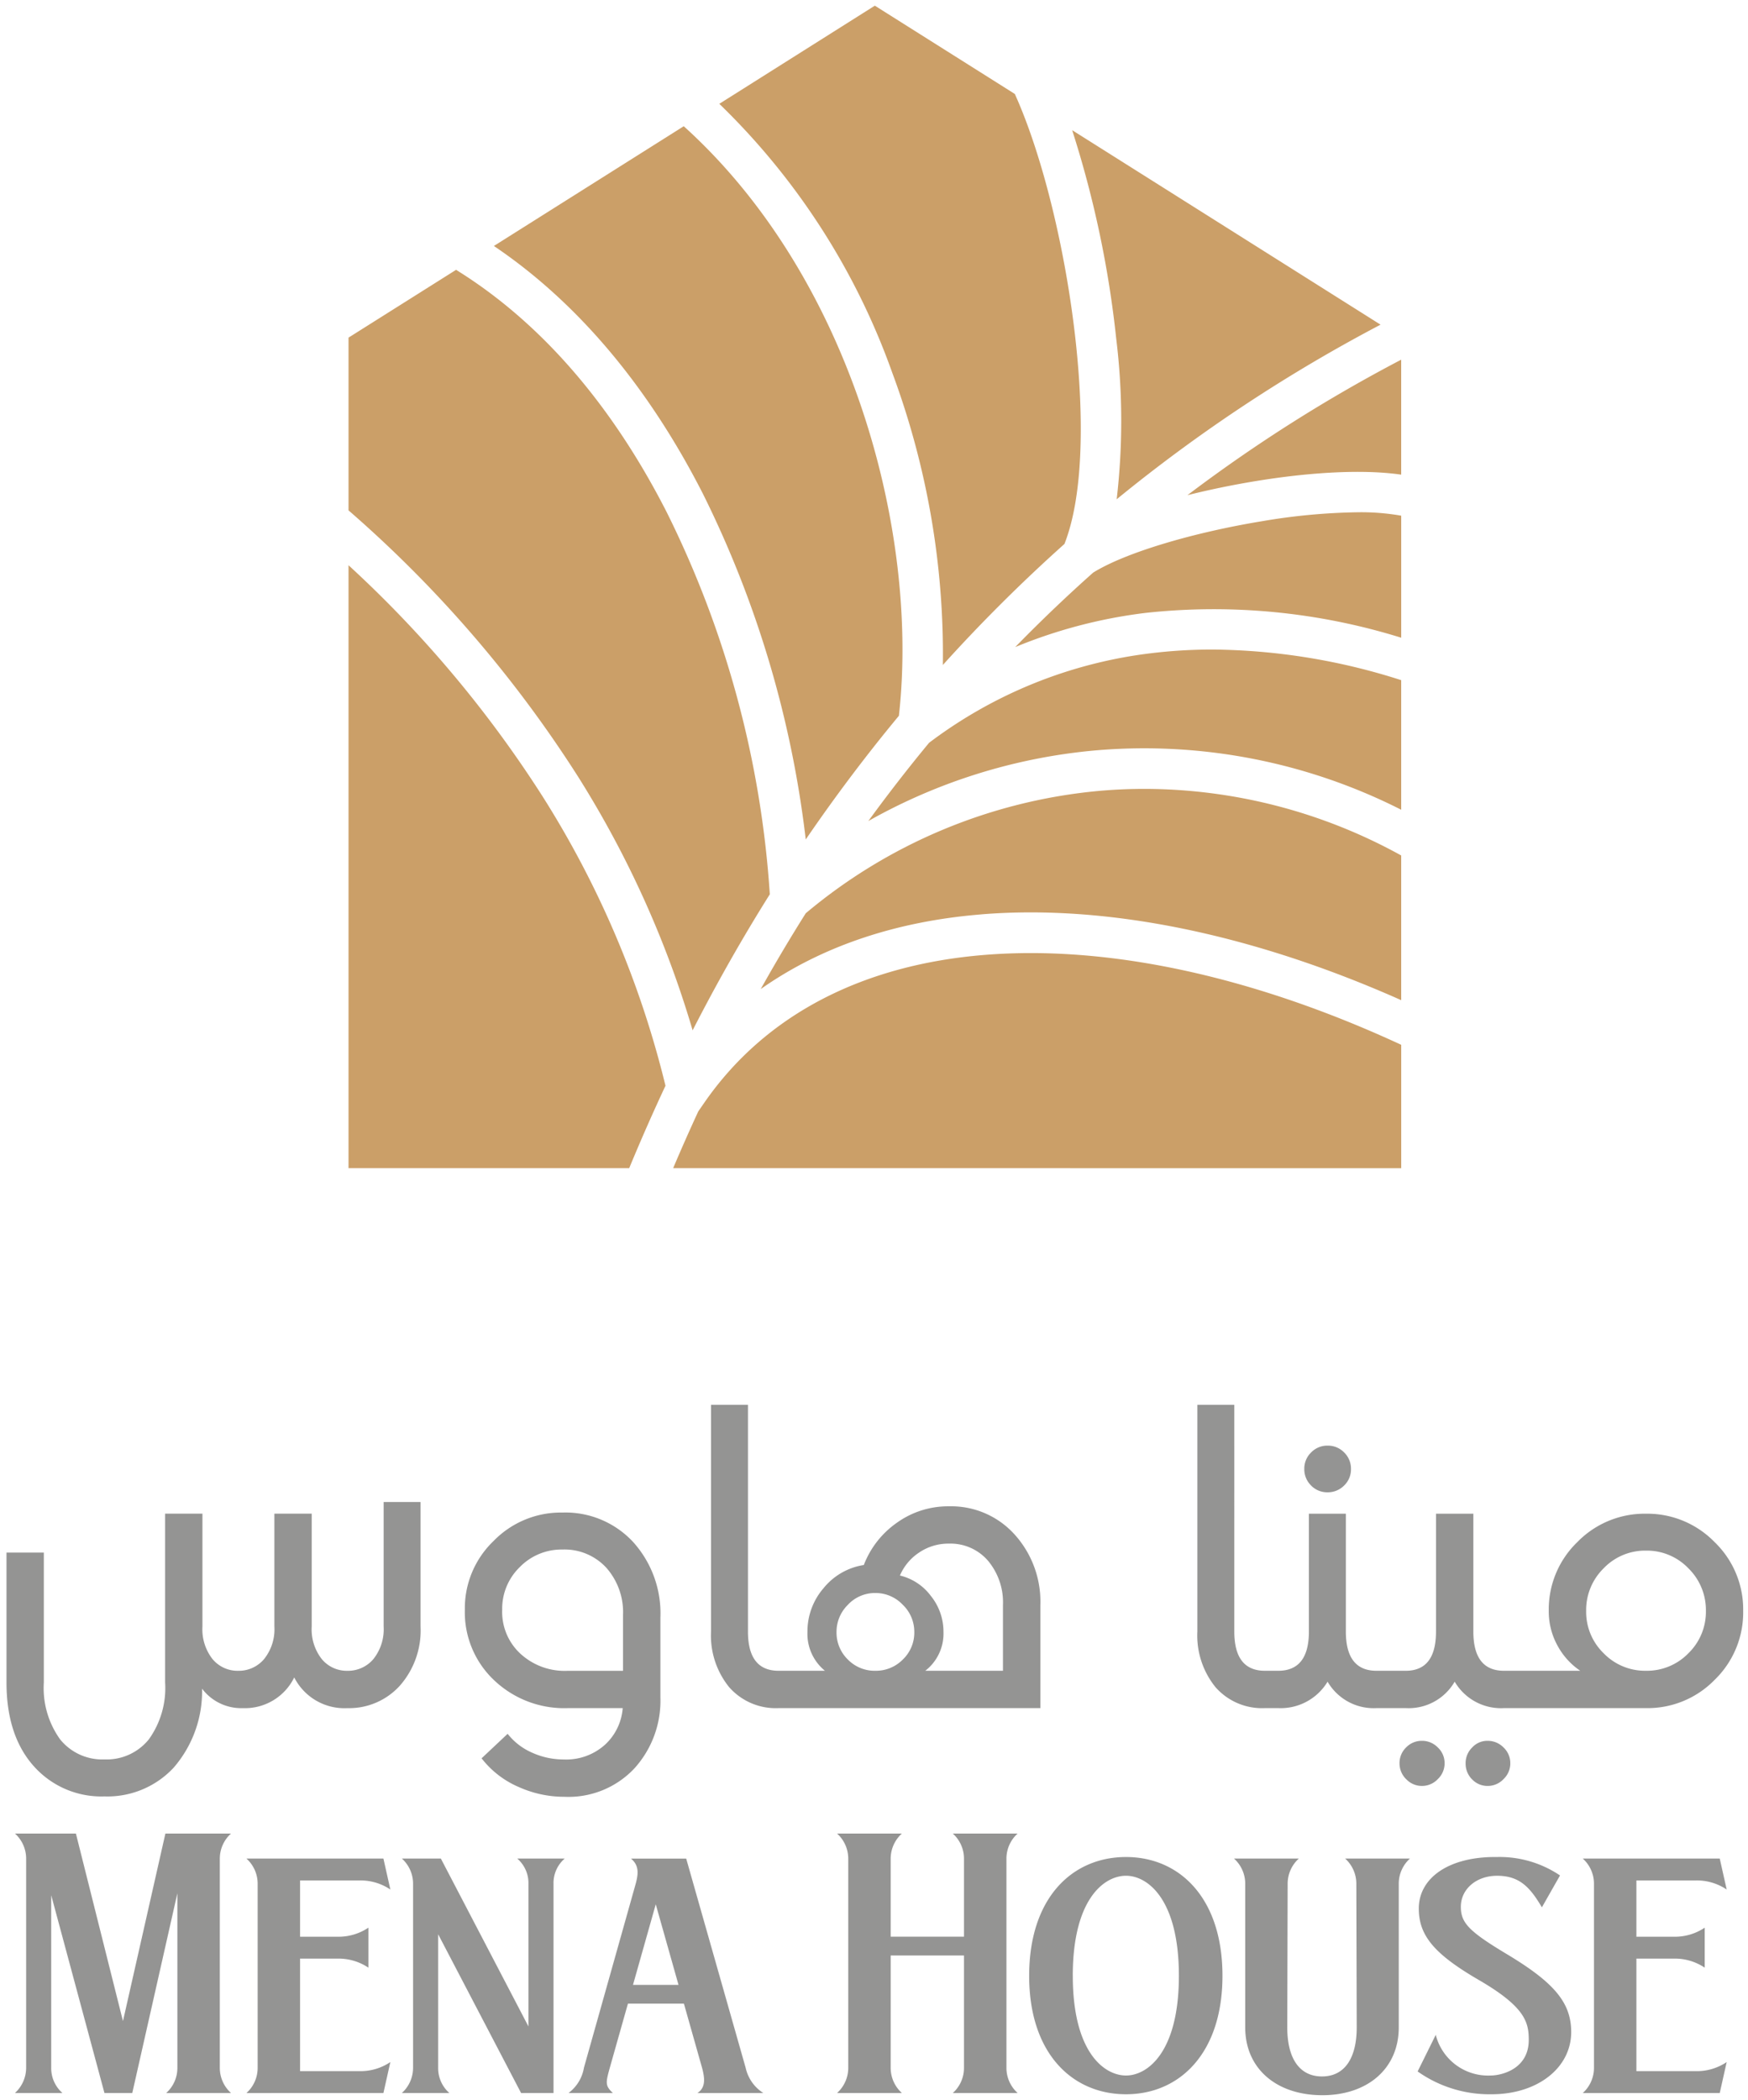
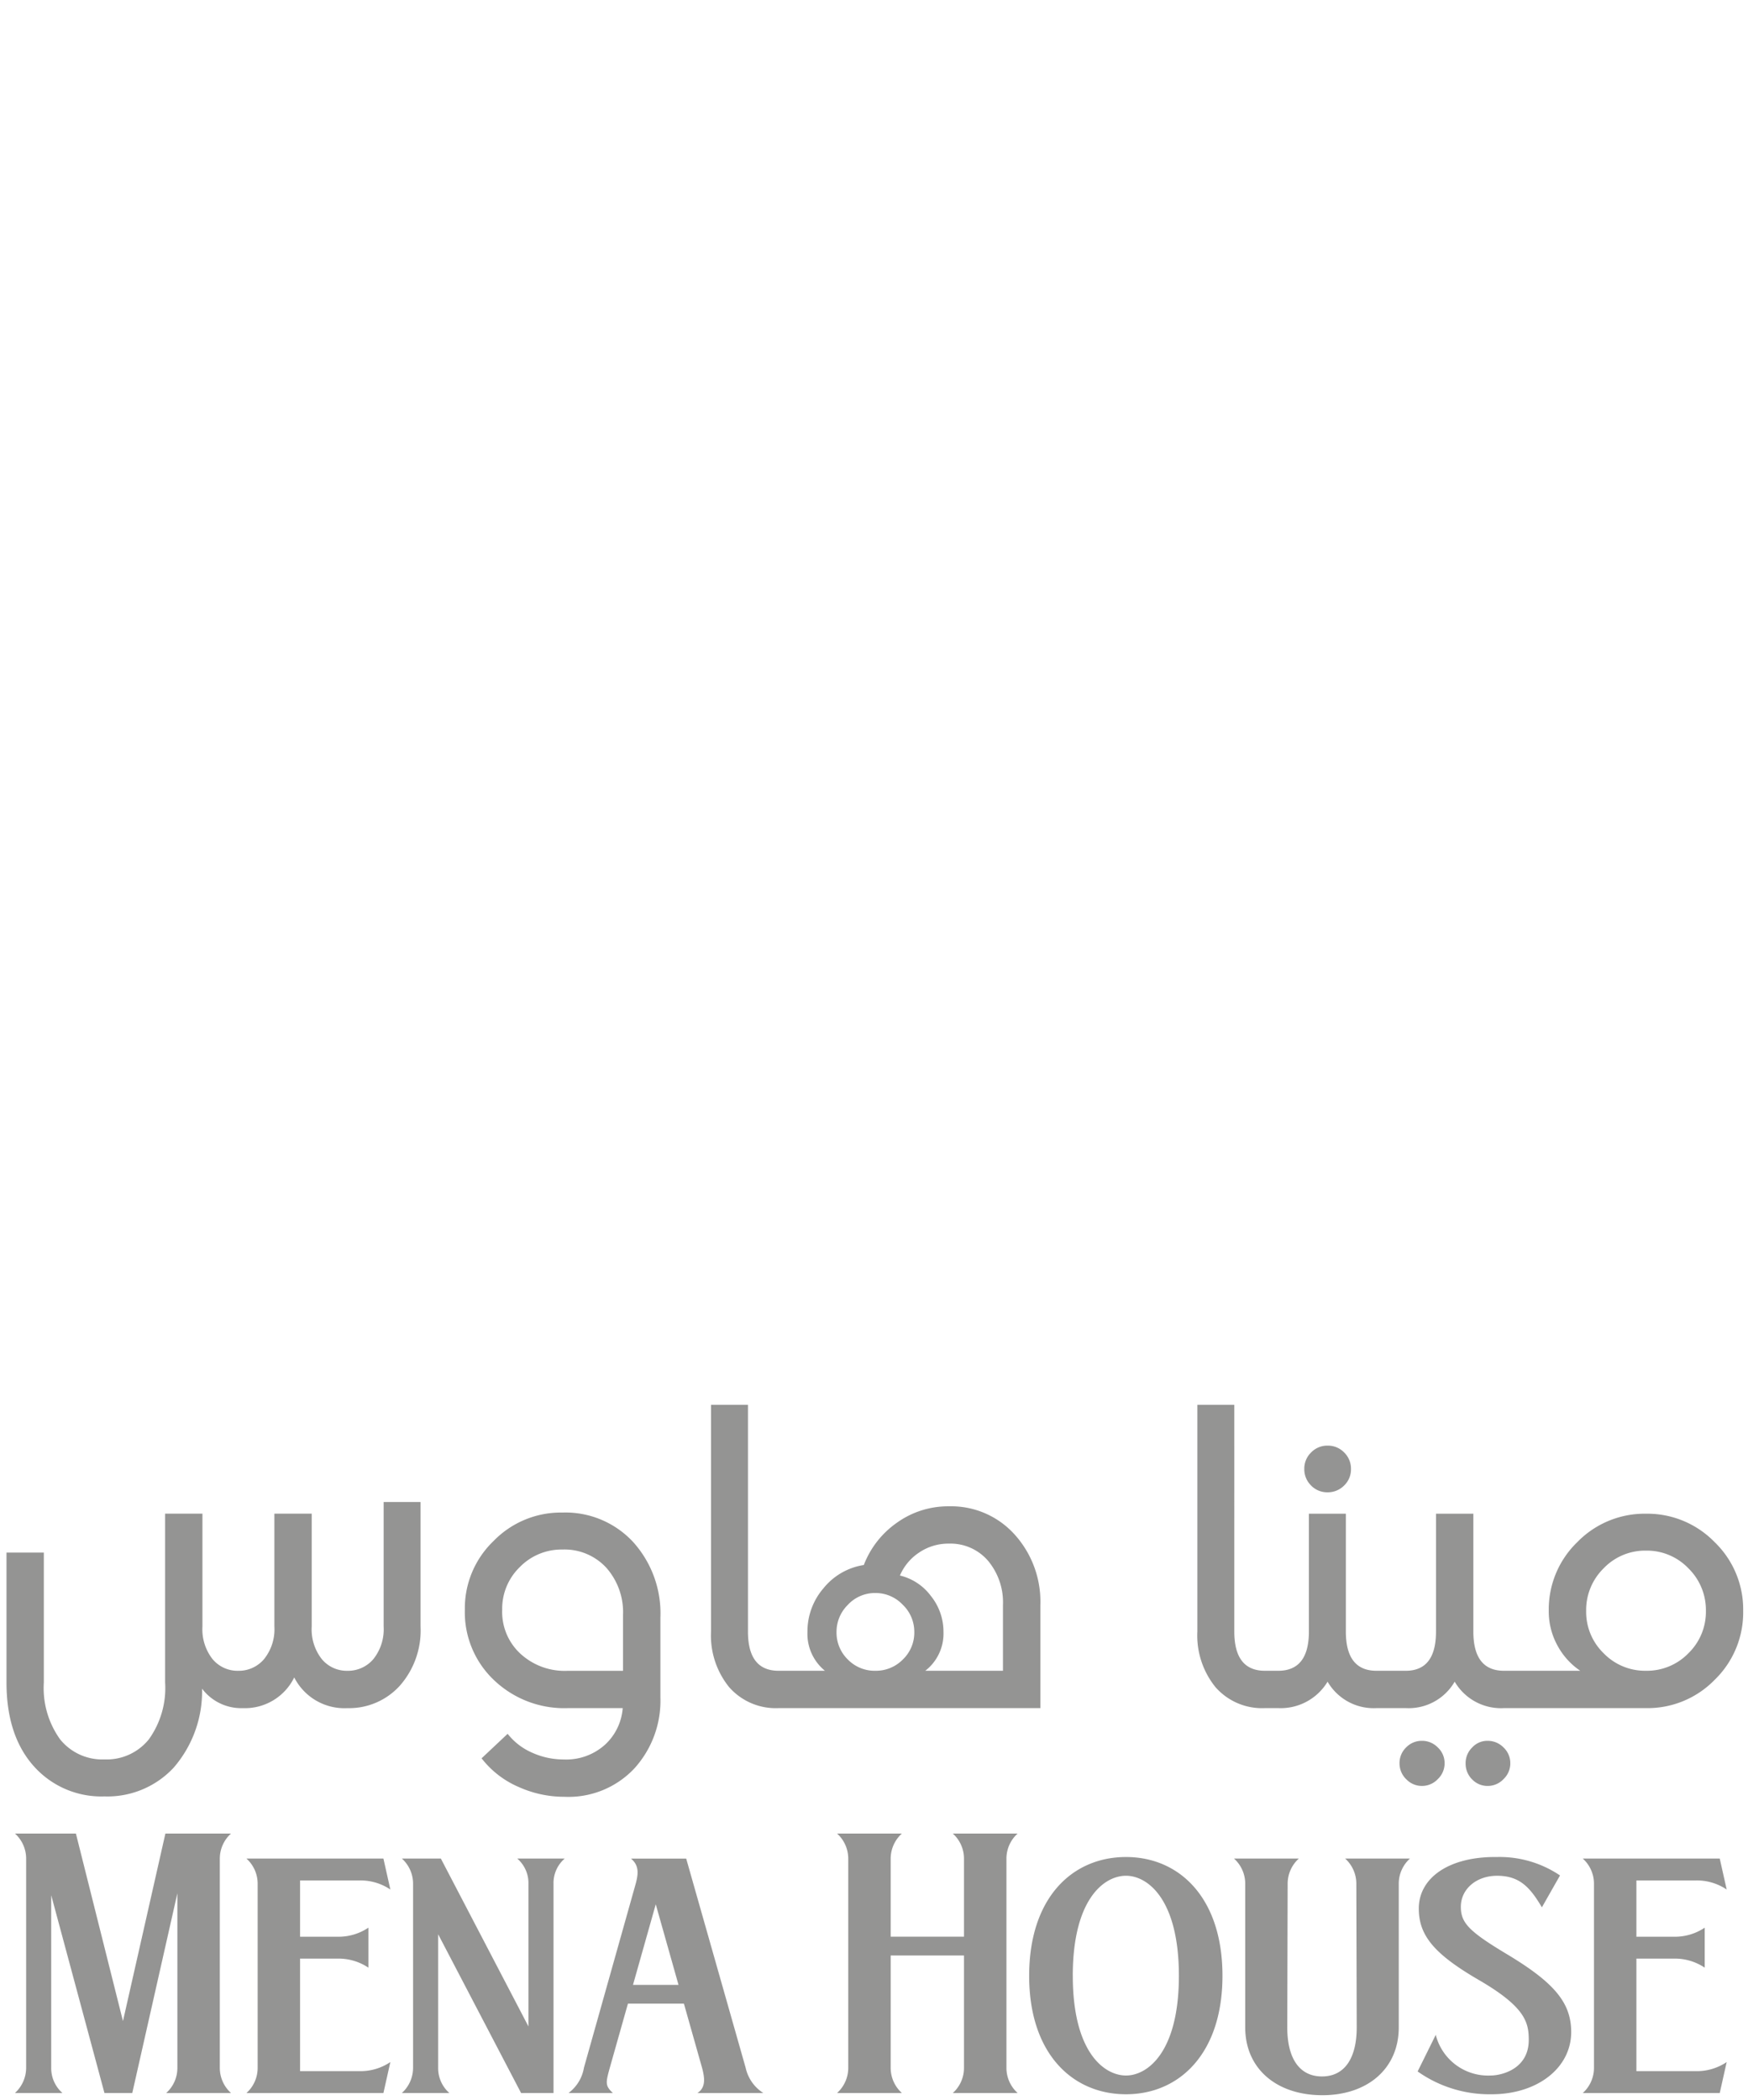
<svg xmlns="http://www.w3.org/2000/svg" width="182.177" height="218.831" viewBox="0 0 182.177 218.831">
  <g id="Group_136" data-name="Group 136" transform="translate(-491.323 -192.04)">
-     <path id="Union_11" data-name="Union 11" d="M-1990,121.138V58.309a121.224,121.224,0,0,1,20.272,24.164,101.011,101.011,0,0,1,12.762,30.077q-1.97,4.207-3.782,8.588Zm33.834,0q1.27-3,2.619-5.917l.627-.906c6.5-9.388,16.825-14.4,29.222-15.4q2.352-.189,4.8-.19c11.756,0,25.043,3.276,38.611,9.558v12.858Zm-9.985-40.913A127.486,127.486,0,0,0-1990,52.592v-18l11.21-7.065c9.623,5.959,16.791,15.14,21.933,25.219A104.6,104.6,0,0,1-1946.093,92.6q-4.273,6.8-8.044,14.175A105.391,105.391,0,0,0-1966.152,80.222Zm42.124,14.466c-8.759.706-16.6,3.266-23.014,7.786q2.265-4.047,4.694-7.9A55.375,55.375,0,0,1-1911.8,81.827q2.384-.212,4.776-.212a55.473,55.473,0,0,1,26.735,6.939v15.078C-1895.783,96.735-1910.943,93.629-1924.028,94.688Zm-29.055-43.861c-5.152-10.1-12.271-19.381-21.767-25.789l19.787-12.478c8.139,7.352,14,16.987,17.742,27.105,4.35,11.765,5.826,24.14,4.68,34.33q-5.091,6.138-9.708,12.888A109.524,109.524,0,0,0-1953.083,50.827Zm23.6,25.973a47.815,47.815,0,0,1,23.086-9.32,53.224,53.224,0,0,1,6.463-.388,65.867,65.867,0,0,1,19.644,3.19V83.789a59.223,59.223,0,0,0-31.872-6.183,58.778,58.778,0,0,0-23.665,7.361Q-1932.754,80.753-1929.484,76.8Zm-3.863-38.59a73.08,73.08,0,0,0-18.011-27.985L-1935.147,0l14.589,9.2c2.874,6.349,5.344,16.385,6.371,26.021.874,8.236.694,16.078-1.2,20.872a167.561,167.561,0,0,0-12.592,12.523l-.079.089A84.216,84.216,0,0,0-1933.347,38.21Zm20.963,20.859c3.38-2.1,10.464-4.177,17.554-5.344a64.2,64.2,0,0,1,10.067-.939,24.209,24.209,0,0,1,4.473.358V65.863a65.754,65.754,0,0,0-26.62-2.589,52.026,52.026,0,0,0-13.609,3.564Q-1916.566,62.788-1912.384,59.07Zm2.4-24.293a108.294,108.294,0,0,0-4.6-21.805l6.793,4.283,25.347,15.984a163.866,163.866,0,0,0-27.5,18.194A70.652,70.652,0,0,0-1909.98,34.777Zm7.411,16.233a159.327,159.327,0,0,1,22.281-14.123V48.87c-4.073-.59-9.657-.235-15.221.683-2.382.391-4.775.887-7.058,1.457Z" transform="translate(2517.646 192.631)" fill="#cb9f68" stroke="rgba(0,0,0,0)" stroke-width="1" />
    <path id="Union_12" data-name="Union 12" d="M-1860.9,64.876V49.924a3.518,3.518,0,0,0-1.168-2.639h6.755a3.526,3.526,0,0,0-1.165,2.639l-.04,14.952c0,3.191,1.244,5.112,3.619,5.112s3.619-1.921,3.619-5.112l-.04-14.952a3.525,3.525,0,0,0-1.165-2.639h6.754a3.518,3.518,0,0,0-1.167,2.639V64.876c0,4.3-3.256,7.068-7.961,7.068C-1857.647,71.943-1860.9,69.173-1860.9,64.876Zm17.969,4.592,1.888-3.812a5.623,5.623,0,0,0,5.712,4.235c1.125,0,3.982-.652,3.982-3.713,0-1.858-.4-3.453-5.228-6.255-4.587-2.671-6.233-4.595-6.233-7.428,0-3.224,3.177-5.439,8.163-5.372a11.244,11.244,0,0,1,6.555,1.921l-1.889,3.323c-1.246-2.118-2.335-3.258-4.586-3.29s-3.861,1.4-3.861,3.227c0,1.691.844,2.572,4.865,4.981,4.868,2.932,6.636,5.016,6.636,8.077,0,3.748-3.537,6.483-8.282,6.483A12.967,12.967,0,0,1-1842.932,69.467Zm-40.486-9.968c0-8.141,4.5-12.377,10.094-12.377,5.549,0,10.052,4.235,10.052,12.377,0,8.109-4.5,12.345-10.052,12.345C-1878.914,71.844-1883.418,67.608-1883.418,59.5Zm4.547,0c0,7.946,3.256,10.391,5.547,10.391,2.254,0,5.51-2.444,5.51-10.391,0-7.98-3.256-10.425-5.51-10.425C-1875.615,49.074-1878.872,51.519-1878.872,59.5Zm53.15,12.217a3.523,3.523,0,0,0,1.167-2.639V49.924a3.521,3.521,0,0,0-1.167-2.639h14.275l.724,3.226a5.554,5.554,0,0,0-3.259-.945h-6.151v5.863h3.858a5.58,5.58,0,0,0,3.262-.943v4.167a5.586,5.586,0,0,0-3.262-.943h-3.858V69.435h6.151a5.554,5.554,0,0,0,3.259-.946l-.724,3.226Zm-139.272,0a3.523,3.523,0,0,0,1.167-2.639V49.924a3.521,3.521,0,0,0-1.167-2.639h14.275l.724,3.226a5.554,5.554,0,0,0-3.259-.945h-6.151v5.863h3.858a5.58,5.58,0,0,0,3.262-.943v4.167a5.587,5.587,0,0,0-3.262-.943h-3.858V69.435h6.151a5.554,5.554,0,0,0,3.259-.946l-.724,3.226Zm73.616,0a3.51,3.51,0,0,0,1.165-2.639V57.381h-7.639V69.074a3.518,3.518,0,0,0,1.167,2.639h-6.754a3.525,3.525,0,0,0,1.165-2.639V47.317a3.527,3.527,0,0,0-1.165-2.639h6.754a3.52,3.52,0,0,0-1.167,2.639v8.109h7.639V47.317a3.511,3.511,0,0,0-1.165-2.639h6.756a3.518,3.518,0,0,0-1.166,2.639V69.074a3.517,3.517,0,0,0,1.166,2.639Zm-26.614,0c.842-.553.8-1.466.479-2.639L-1919.4,62.4h-5.833l-1.888,6.677c-.445,1.6-.484,1.889.32,2.639h-4.626a4.139,4.139,0,0,0,1.609-2.639l5.389-19.15c.32-1.173.32-1.956-.484-2.639h5.752l6.194,21.789a4.176,4.176,0,0,0,1.846,2.639Zm-6.717-11.268h4.745l-2.372-8.4Zm-11.661,11.268-8.645-16.546V69.074a3.446,3.446,0,0,0,1.166,2.639h-4.945a3.546,3.546,0,0,0,1.165-2.639V49.924a3.519,3.519,0,0,0-1.165-2.639h4.061l9.128,17.492V49.924a3.37,3.37,0,0,0-1.165-2.639h4.945a3.362,3.362,0,0,0-1.166,2.639V71.713Zm-36.988,0a3.51,3.51,0,0,0,1.165-2.639V50.9l-4.7,20.814h-2.9L-1985.34,51.1V69.074a3.445,3.445,0,0,0,1.168,2.639h-4.945a3.57,3.57,0,0,0,1.165-2.639V47.317a3.527,3.527,0,0,0-1.165-2.639h6.351l4.905,19.543,4.421-19.543h6.838a3.518,3.518,0,0,0-1.166,2.639V69.074a3.517,3.517,0,0,0,1.166,2.639Zm36.618-31.943a9.733,9.733,0,0,1-3.748-2.937l2.715-2.553a6.575,6.575,0,0,0,2.552,1.966,7.958,7.958,0,0,0,3.283.708,6.042,6.042,0,0,0,4.316-1.541,5.756,5.756,0,0,0,1.841-3.809h-5.755a10.6,10.6,0,0,1-7.655-2.915,9.729,9.729,0,0,1-3.041-7.334,9.707,9.707,0,0,1,3-7.174,9.772,9.772,0,0,1,7.171-2.957,9.615,9.615,0,0,1,7.357,3.058,11.094,11.094,0,0,1,2.853,7.882v8.346a10.5,10.5,0,0,1-2.713,7.376,9.416,9.416,0,0,1-7.294,2.957A11.525,11.525,0,0,1-1936.739,39.77Zm.244-22.873a6.029,6.029,0,0,0-1.844,4.458,5.916,5.916,0,0,0,1.9,4.579,6.809,6.809,0,0,0,4.9,1.782h5.794V21.881a6.987,6.987,0,0,0-1.741-4.9,5.917,5.917,0,0,0-4.579-1.9A6.08,6.08,0,0,0-1936.495,16.9Zm-50.691,20.725Q-1990,34.442-1990,28.931V15.4h3.891V28.931a9.168,9.168,0,0,0,1.7,5.936,5.65,5.65,0,0,0,4.619,2.086,5.654,5.654,0,0,0,4.622-2.086,9.179,9.179,0,0,0,1.7-5.936V11.345h3.89V23.1a5.027,5.027,0,0,0,1.052,3.4,3.387,3.387,0,0,0,2.676,1.217,3.44,3.44,0,0,0,2.693-1.217,4.956,4.956,0,0,0,1.076-3.4V11.345h3.891V23.1a5.017,5.017,0,0,0,1.051,3.4,3.377,3.377,0,0,0,2.674,1.217,3.452,3.452,0,0,0,2.7-1.217,4.972,4.972,0,0,0,1.071-3.4V10.131h3.848V23.1a8.712,8.712,0,0,1-2.167,6.179,7.129,7.129,0,0,1-5.45,2.33,5.866,5.866,0,0,1-5.549-3.2,5.712,5.712,0,0,1-5.35,3.2,5.113,5.113,0,0,1-4.255-2.027,12.149,12.149,0,0,1-2.957,8.225,9.416,9.416,0,0,1-7.214,3A9.409,9.409,0,0,1-1987.186,37.623Zm149.924,1.4a2.3,2.3,0,0,1-.669-1.661,2.262,2.262,0,0,1,.688-1.66,2.131,2.131,0,0,1,1.622-.689,2.284,2.284,0,0,1,1.639.689,2.233,2.233,0,0,1,.708,1.66,2.261,2.261,0,0,1-.708,1.642,2.259,2.259,0,0,1-1.639.709A2.2,2.2,0,0,1-1837.262,39.022Zm-6.87-.02a2.288,2.288,0,0,1-.687-1.642,2.26,2.26,0,0,1,.687-1.66,2.26,2.26,0,0,1,1.661-.689,2.275,2.275,0,0,1,1.639.689,2.228,2.228,0,0,1,.711,1.66,2.256,2.256,0,0,1-.711,1.642,2.25,2.25,0,0,1-1.639.709A2.234,2.234,0,0,1-1844.132,39Zm12.885-7.4h-2.676a5.592,5.592,0,0,1-5.147-2.755,5.544,5.544,0,0,1-5.1,2.755h-3.039a5.551,5.551,0,0,1-5.108-2.755,5.7,5.7,0,0,1-5.146,2.755h-1.375a6.449,6.449,0,0,1-5.167-2.19,8.562,8.562,0,0,1-1.885-5.793V0h3.851V23.624q0,4.095,3.2,4.092h1.375q3.2,0,3.2-4.092V11.348h3.851V23.624q0,4.095,3.2,4.092h3.039q3.158,0,3.157-4.092V11.348h3.892V23.624q0,4.095,3.2,4.092h7.942a7.41,7.41,0,0,1-2.388-2.653,7.354,7.354,0,0,1-.894-3.587,9.737,9.737,0,0,1,2.977-7.17,9.787,9.787,0,0,1,7.154-2.957,9.785,9.785,0,0,1,7.151,2.957,9.739,9.739,0,0,1,2.979,7.17,9.769,9.769,0,0,1-2.962,7.174,9.757,9.757,0,0,1-7.169,2.957Zm7.7-14.567a6.086,6.086,0,0,0-1.822,4.435,6.013,6.013,0,0,0,1.822,4.416,6.012,6.012,0,0,0,4.419,1.824,6.011,6.011,0,0,0,4.416-1.824,6.016,6.016,0,0,0,1.824-4.416,6.088,6.088,0,0,0-1.824-4.435,5.984,5.984,0,0,0-4.416-1.844A5.986,5.986,0,0,0-1823.549,17.041Zm-84.966,14.567h-1.015a6.458,6.458,0,0,1-5.164-2.19,8.553,8.553,0,0,1-1.883-5.793V0h3.849V23.624q0,4.095,3.2,4.092h4.824a4.969,4.969,0,0,1-1.824-4.053,6.9,6.9,0,0,1,1.681-4.558,6.716,6.716,0,0,1,4.194-2.411,9.534,9.534,0,0,1,3.463-4.416,9.148,9.148,0,0,1,5.411-1.7,8.894,8.894,0,0,1,6.826,2.918,10.441,10.441,0,0,1,2.7,7.374V31.607Zm13.653-16.228a5.413,5.413,0,0,0-2.027,2.411,5.655,5.655,0,0,1,3.222,2.126,5.924,5.924,0,0,1,1.316,3.748,4.887,4.887,0,0,1-1.9,4.053h8.1V20.869a6.762,6.762,0,0,0-1.558-4.619,5.158,5.158,0,0,0-4.073-1.785A5.443,5.443,0,0,0-1894.863,15.379Zm-7.435,5.448a3.938,3.938,0,0,0-1.2,2.837,3.912,3.912,0,0,0,1.178,2.878,3.9,3.9,0,0,0,2.876,1.174,3.92,3.92,0,0,0,2.857-1.174,3.871,3.871,0,0,0,1.194-2.878,3.9,3.9,0,0,0-1.212-2.837,3.892,3.892,0,0,0-2.839-1.214A3.865,3.865,0,0,0-1902.3,20.827Zm48.262-12.416a2.342,2.342,0,0,1-.71-1.724,2.337,2.337,0,0,1,.71-1.72,2.335,2.335,0,0,1,1.721-.711,2.337,2.337,0,0,1,1.721.711,2.338,2.338,0,0,1,.711,1.72,2.314,2.314,0,0,1-.688,1.7,2.386,2.386,0,0,1-1.743.731A2.343,2.343,0,0,1-1854.036,8.411Z" transform="translate(2482 338.428)" fill="#949493" stroke="rgba(0,0,0,0)" stroke-width="1" />
  </g>
</svg>